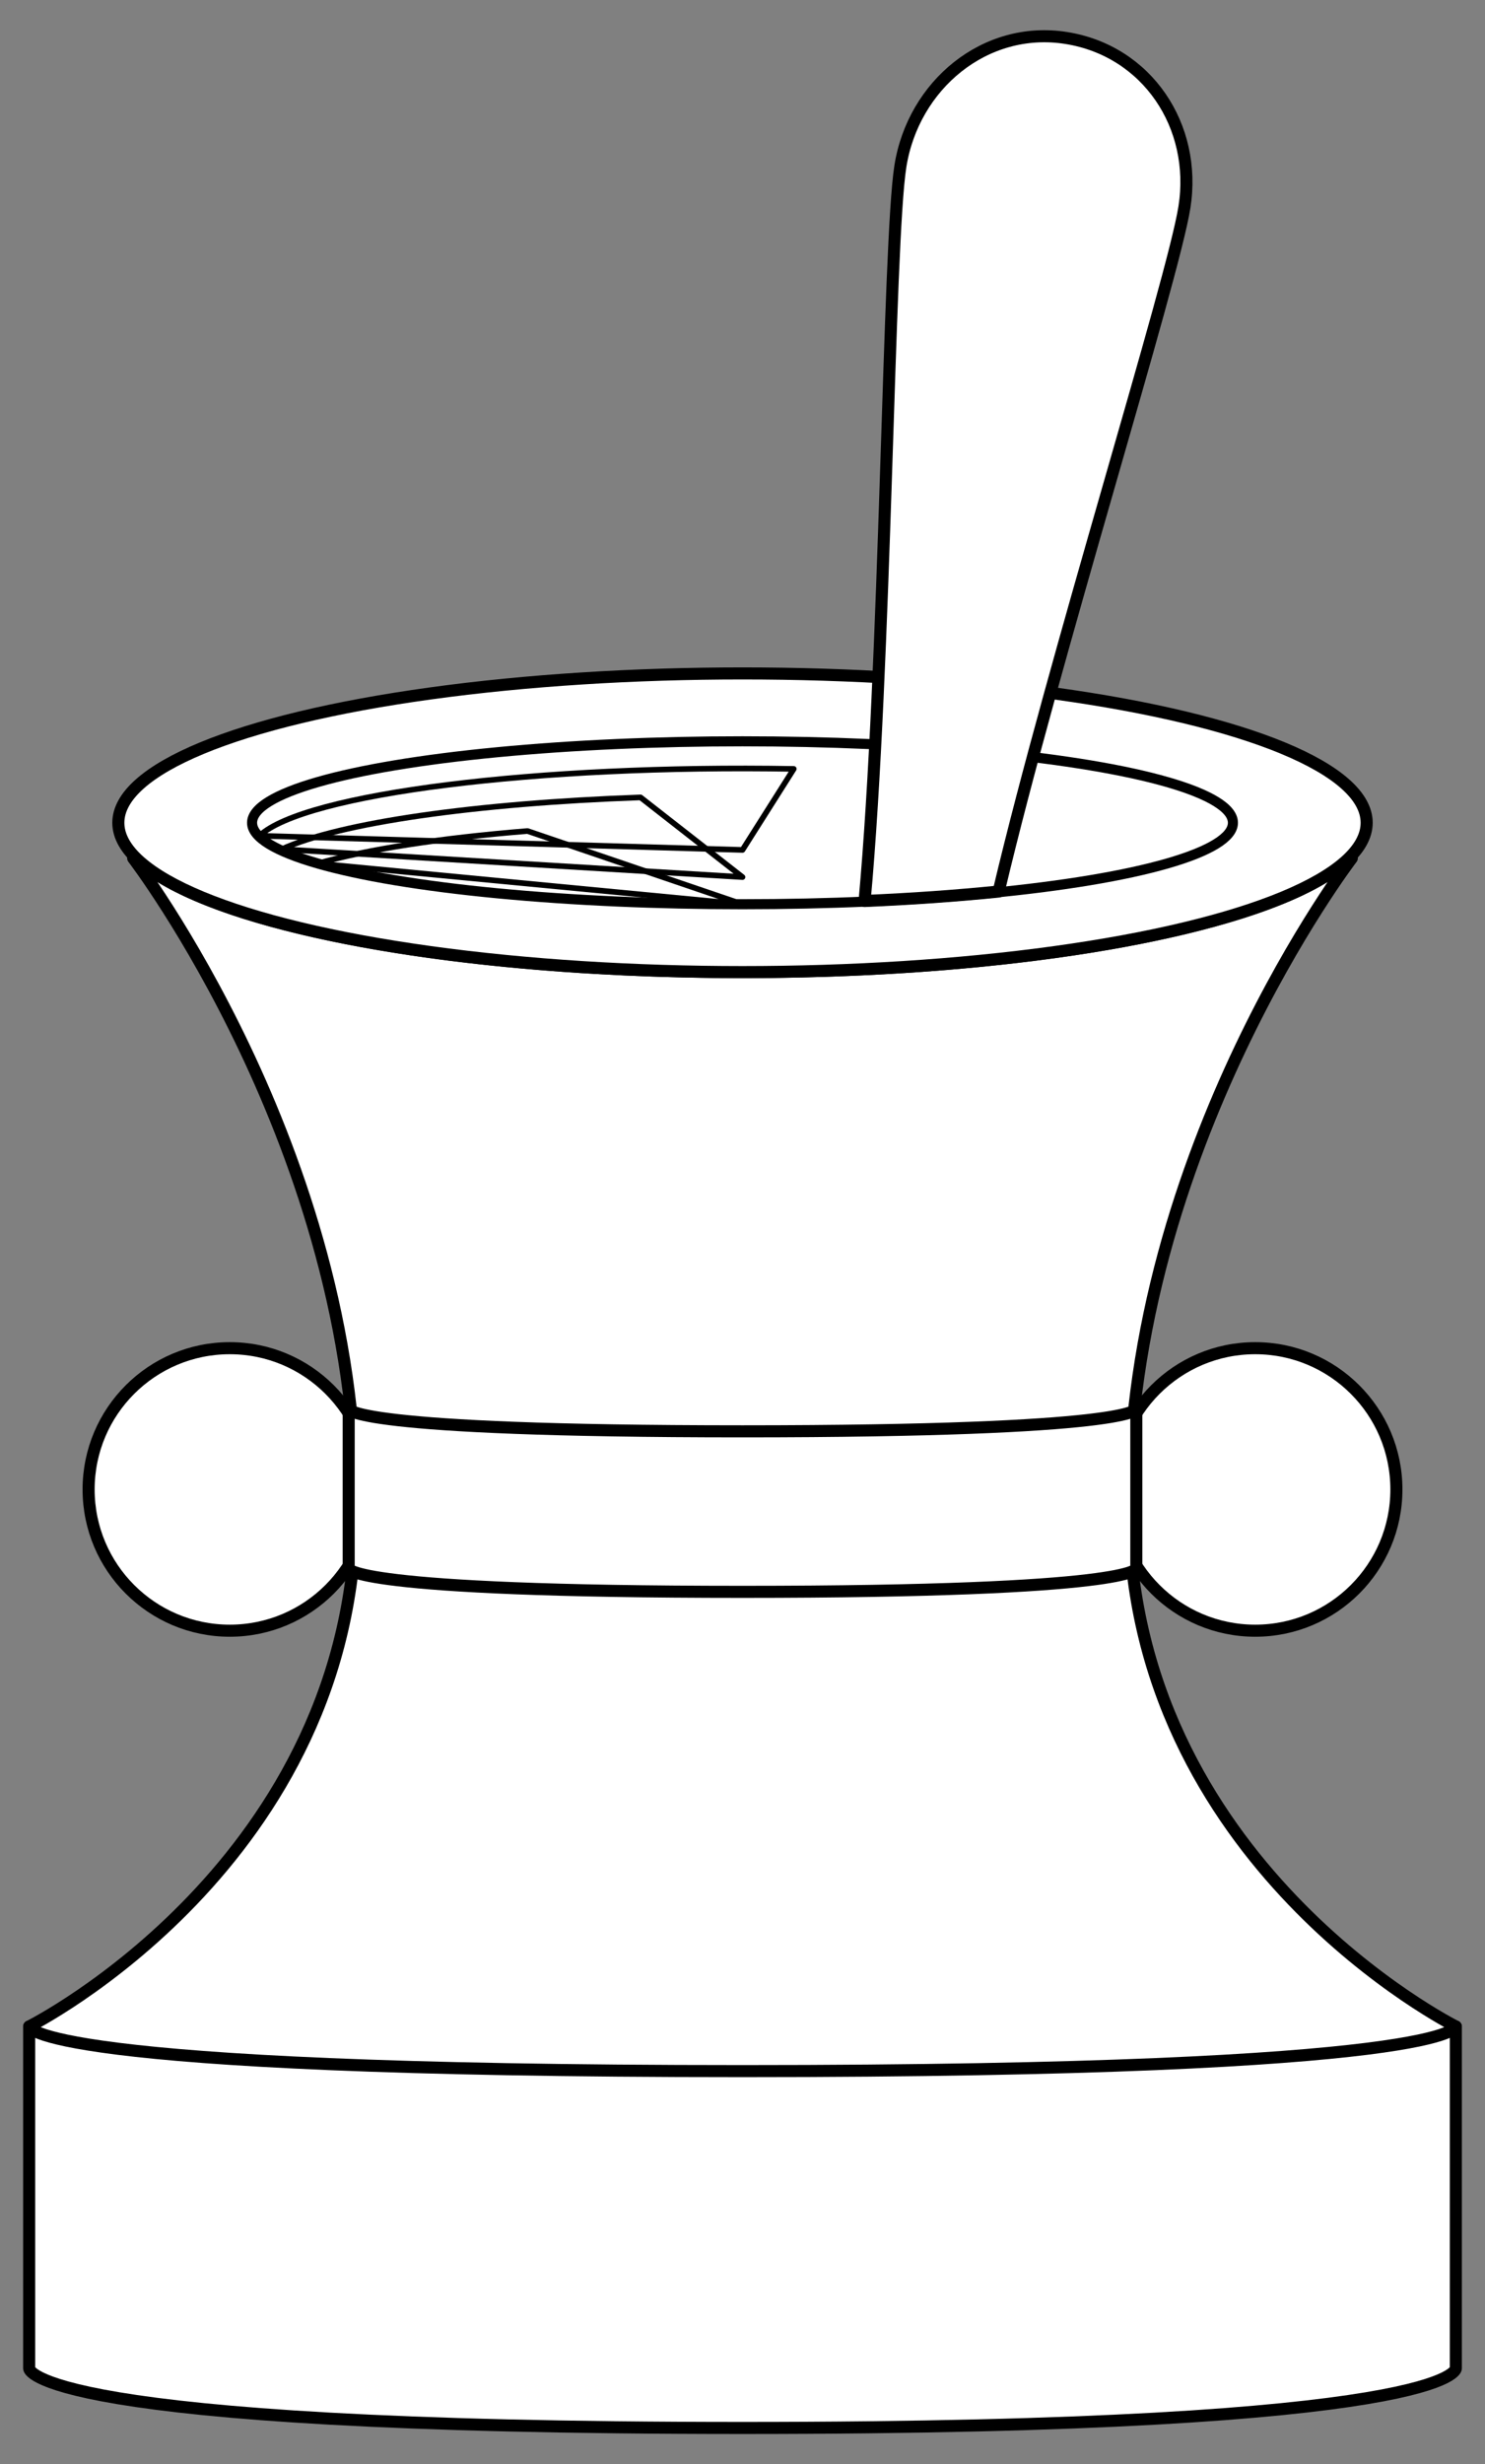
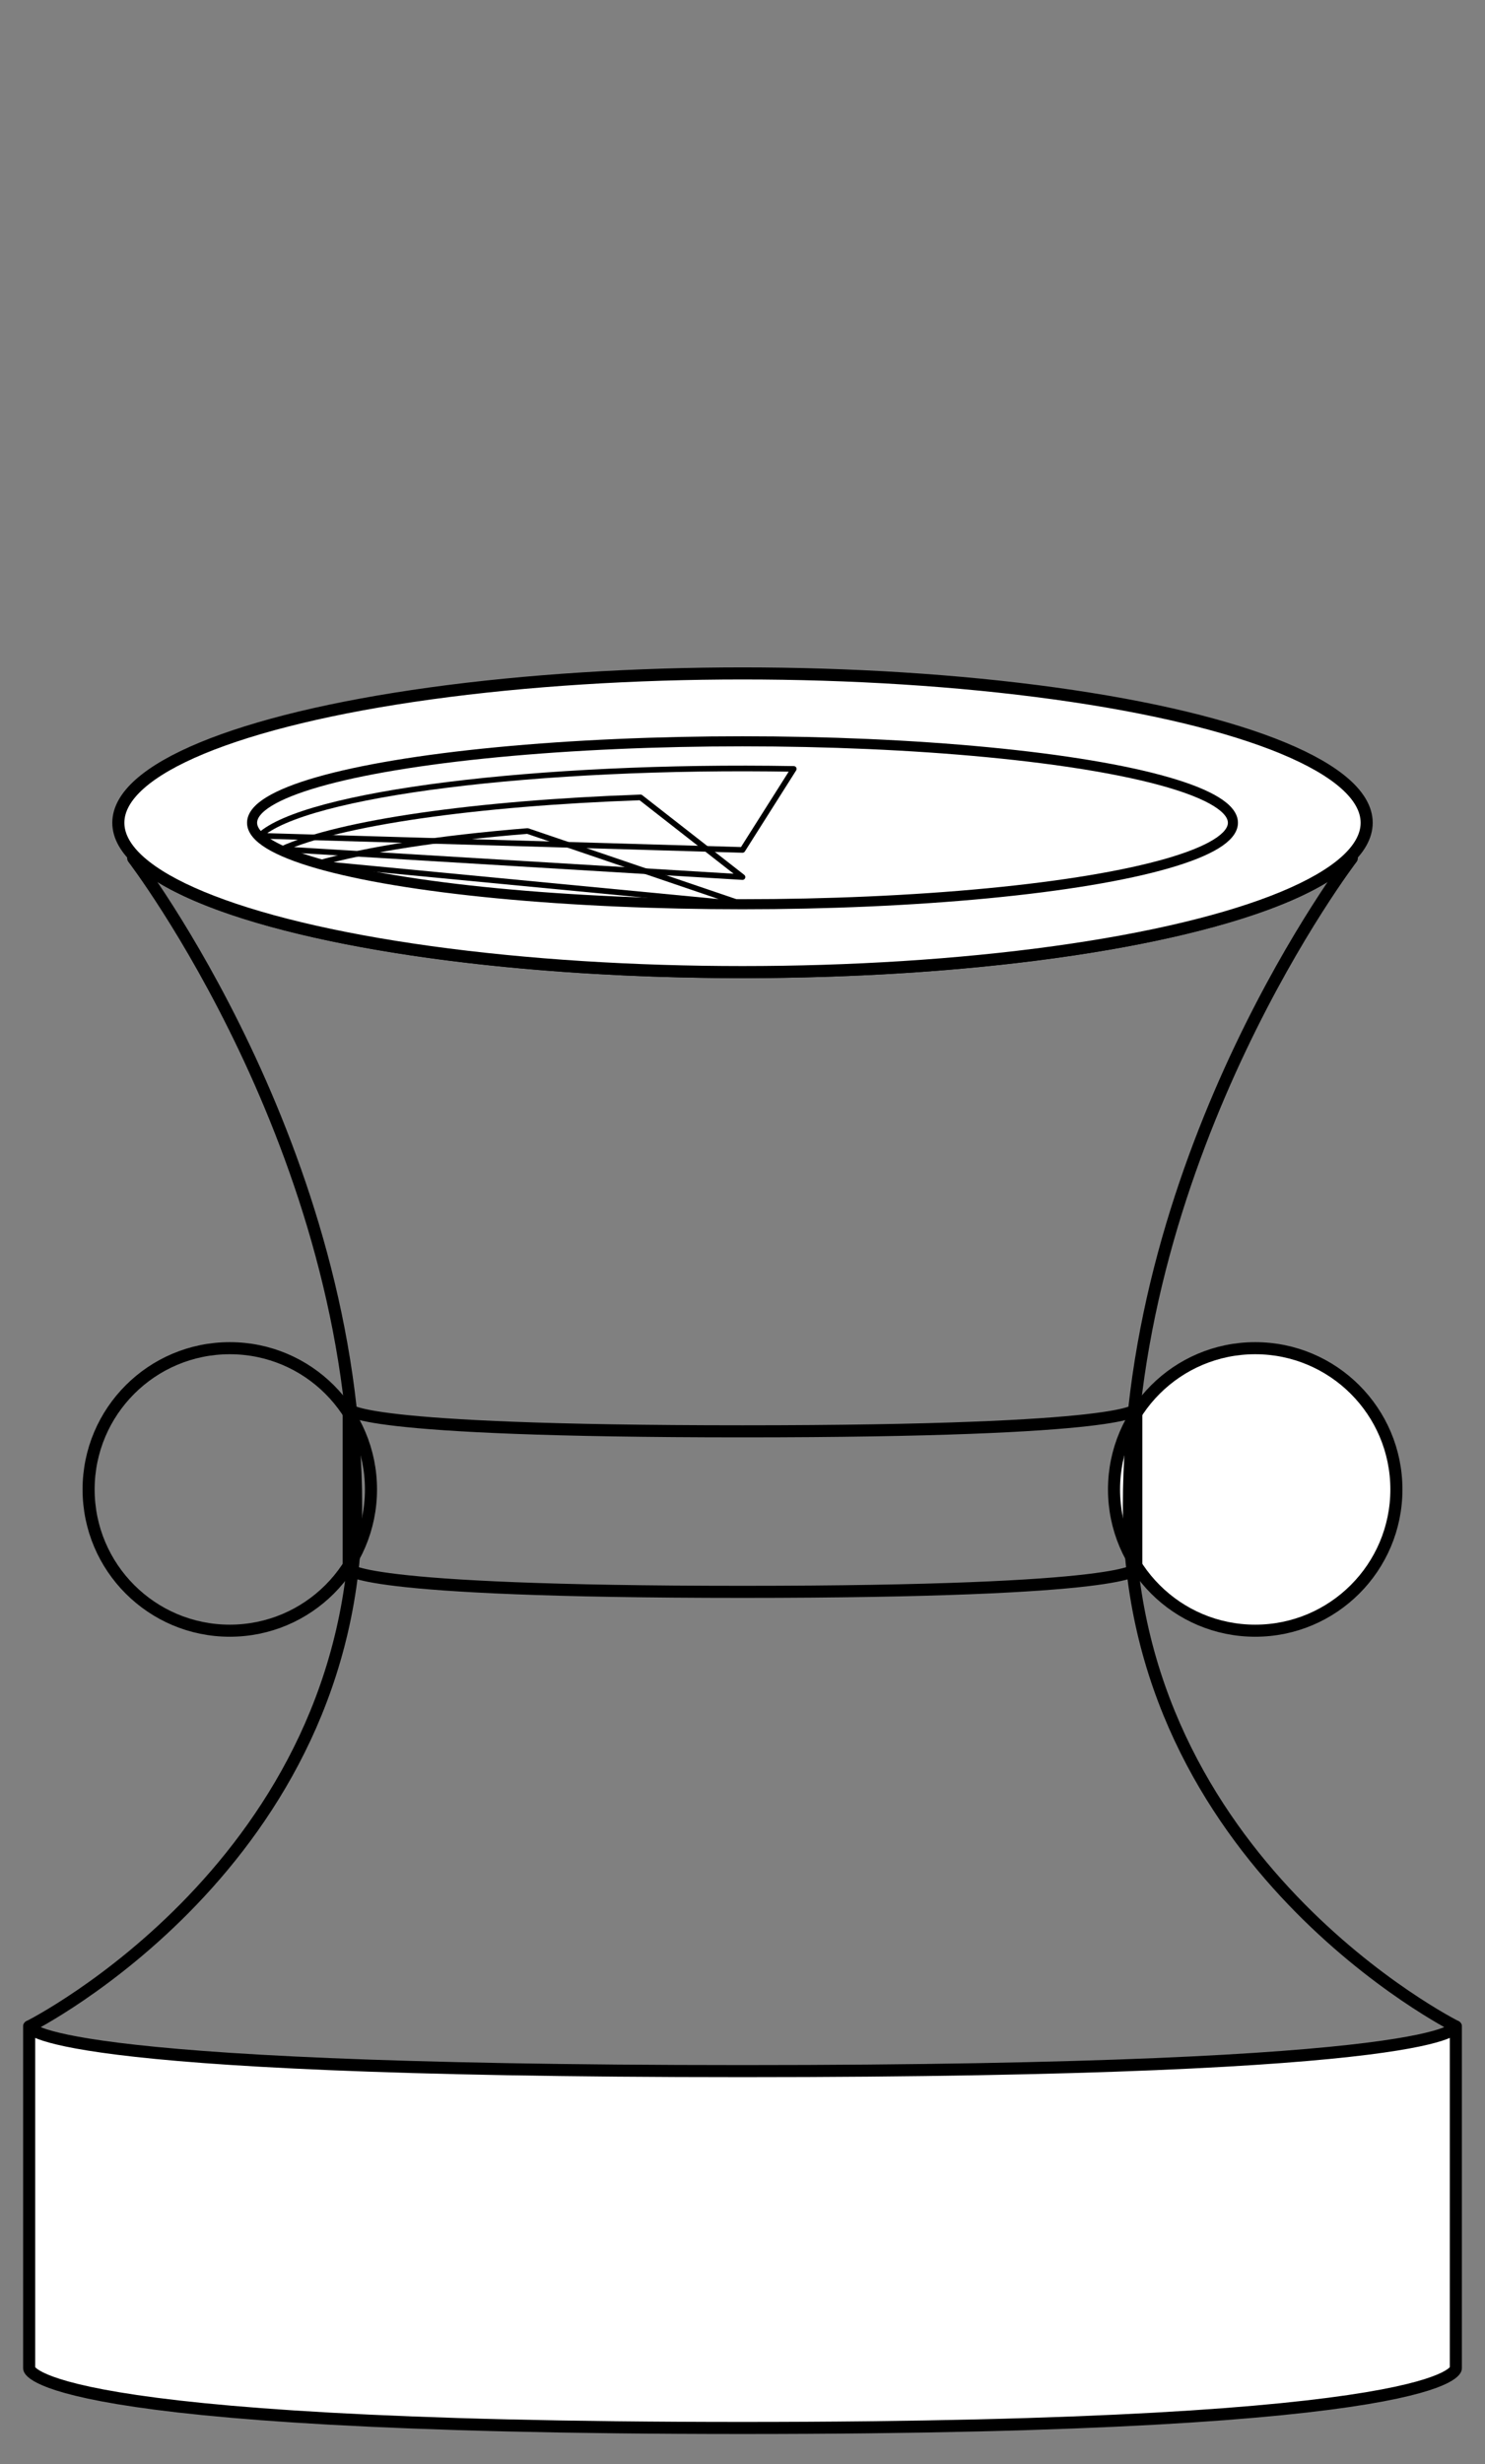
<svg xmlns="http://www.w3.org/2000/svg" version="1.1" viewBox="90 85.5 184.5 306" width="184.5" height="306">
  <rect x="90" y="85.5" width="184.5" height="306" fill="#808080" stroke="none" />
  <defs>
    <clipPath id="artboard_clip_path">
      <path d="M 90 85.5 L 274.5 85.5 L 274.5 391.5 L 90 391.5 Z" />
    </clipPath>
  </defs>
  <g id="Mortar_and_Pestle_(2)" stroke="none" stroke-opacity="1" fill-opacity="1" stroke-dasharray="none" fill="none">
    <title>Mortar and Pestle (2)</title>
    <g id="Mortar_and_Pestle_(2)_Art" clip-path="url(#artboard_clip_path)">
      <title>Art</title>
      <g id="Group_53">
        <g id="Graphic_64">
          <circle cx="245.95" cy="270.457" r="17.541" fill="#FFFFFF" />
          <circle cx="245.95" cy="270.457" r="17.541" stroke="black" stroke-linecap="round" stroke-linejoin="round" stroke-width="1.5" />
        </g>
        <g id="Graphic_63">
-           <circle cx="118.55" cy="270.457" r="17.541" fill="#FFFFFF" />
          <circle cx="118.55" cy="270.457" r="17.541" stroke="black" stroke-linecap="round" stroke-linejoin="round" stroke-width="1.5" />
        </g>
        <g id="Graphic_62">
-           <path d="M 106.903 192.069 L 106.548 192.069 C 106.548 192.069 134.244 228.211 134.244 272.524 C 134.244 316.837 93.623 337.147 93.623 337.147 C 93.623 337.147 93.623 344.533 180.404 344.533 C 267.184 344.533 270.877 337.147 270.877 337.147 C 270.877 337.147 230.256 316.837 230.256 272.524 C 230.256 228.211 257.952 192.069 257.952 192.069 L 257.597 192.069 C 254.35 195.262 247.513 198.289 237.085 200.783 C 206.8 208.025 157.7 208.025 127.415 200.783 C 116.987 198.289 110.15 195.262 106.903 192.069 Z" fill="#FFFFFF" />
          <path d="M 106.903 192.069 L 106.548 192.069 C 106.548 192.069 134.244 228.211 134.244 272.524 C 134.244 316.837 93.623 337.147 93.623 337.147 C 93.623 337.147 93.623 344.533 180.404 344.533 C 267.184 344.533 270.877 337.147 270.877 337.147 C 270.877 337.147 230.256 316.837 230.256 272.524 C 230.256 228.211 257.952 192.069 257.952 192.069 L 257.597 192.069 C 254.35 195.262 247.513 198.289 237.085 200.783 C 206.8 208.025 157.7 208.025 127.415 200.783 C 116.987 198.289 110.15 195.262 106.903 192.069 Z" stroke="black" stroke-linecap="round" stroke-linejoin="round" stroke-width="1.5" />
        </g>
        <g id="Graphic_61">
          <path d="M 93.623 337.147 C 93.623 337.147 93.623 342.687 182.25 342.687 C 270.877 342.687 270.877 337.147 270.877 337.147 L 270.877 379.614 C 270.877 379.614 270.877 387 182.25 387 C 93.623 387 93.623 379.614 93.623 379.614 Z" fill="#FFFFFF" />
          <path d="M 93.623 337.147 C 93.623 337.147 93.623 342.687 182.25 342.687 C 270.877 342.687 270.877 337.147 270.877 337.147 L 270.877 379.614 C 270.877 379.614 270.877 387 182.25 387 C 93.623 387 93.623 379.614 93.623 379.614 Z" stroke="black" stroke-linecap="round" stroke-linejoin="round" stroke-width="1.5" />
        </g>
        <g id="Graphic_60">
-           <path d="M 133.321 260.465 C 133.321 260.465 133.321 263.24 182.25 263.24 C 231.179 263.24 231.179 260.465 231.179 260.465 L 231.179 280.286 C 231.179 280.286 231.179 283.174 182.25 283.174 C 133.321 283.174 133.321 280.286 133.321 280.286 Z" fill="#FFFFFF" />
          <path d="M 133.321 260.465 C 133.321 260.465 133.321 263.24 182.25 263.24 C 231.179 263.24 231.179 260.465 231.179 260.465 L 231.179 280.286 C 231.179 280.286 231.179 283.174 182.25 283.174 C 133.321 283.174 133.321 280.286 133.321 280.286 Z" stroke="black" stroke-linecap="round" stroke-linejoin="round" stroke-width="1.5" />
        </g>
        <g id="Graphic_59">
          <ellipse cx="182.25" cy="187.67" rx="77.548" ry="18.544" fill="#FFFFFF" />
          <ellipse cx="182.25" cy="187.67" rx="77.548" ry="18.544" stroke="black" stroke-linecap="round" stroke-linejoin="round" stroke-width="1.5" />
        </g>
        <g id="Graphic_58">
          <title>Circle</title>
          <ellipse cx="182.25" cy="187.67" rx="60.931" ry="10.115" fill="#FFFFFF" />
          <ellipse cx="182.25" cy="187.67" rx="60.931" ry="10.115" stroke="black" stroke-linecap="round" stroke-linejoin="round" stroke-width="1.25" />
        </g>
        <g id="Graphic_57">
          <path d="M 182.25 191.042 L 122.245 189.286 C 127.802 184.054 156.793 180.427 188.619 180.982 L 182.25 191.042 Z" stroke="black" stroke-linecap="round" stroke-linejoin="round" stroke-width=".7" />
        </g>
        <g id="Graphic_56">
          <path d="M 182.25 194.414 L 124.994 190.954 C 132.18 187.677 149.031 185.245 169.582 184.52 L 182.25 194.414 Z" stroke="black" stroke-linecap="round" stroke-linejoin="round" stroke-width=".7" />
        </g>
        <g id="Graphic_55">
          <path d="M 182.25 197.785 L 129.482 192.728 C 135.553 190.982 144.627 189.578 155.54 188.694 L 182.25 197.785 Z" stroke="black" stroke-linecap="round" stroke-linejoin="round" stroke-width=".7" />
        </g>
        <g id="Graphic_54">
-           <path d="M 197.42 197.383 C 203.217 197.136 208.837 196.744 214.075 196.209 C 220.925 167.281 235.709 120.361 237.155 111.233 C 238.75 101.163 232.531 91.811 222.46 90.216 C 212.388 88.62 203.461 96.071 201.866 106.14 C 200.365 115.62 200.086 168.258 197.42 197.383 Z" fill="#FFFFFF" />
-           <path d="M 197.42 197.383 C 203.217 197.136 208.837 196.744 214.075 196.209 C 220.925 167.281 235.709 120.361 237.155 111.233 C 238.75 101.163 232.531 91.811 222.46 90.216 C 212.388 88.62 203.461 96.071 201.866 106.14 C 200.365 115.62 200.086 168.258 197.42 197.383 Z" stroke="black" stroke-linecap="round" stroke-linejoin="round" stroke-width="1.5" />
-         </g>
+           </g>
      </g>
    </g>
  </g>
</svg>